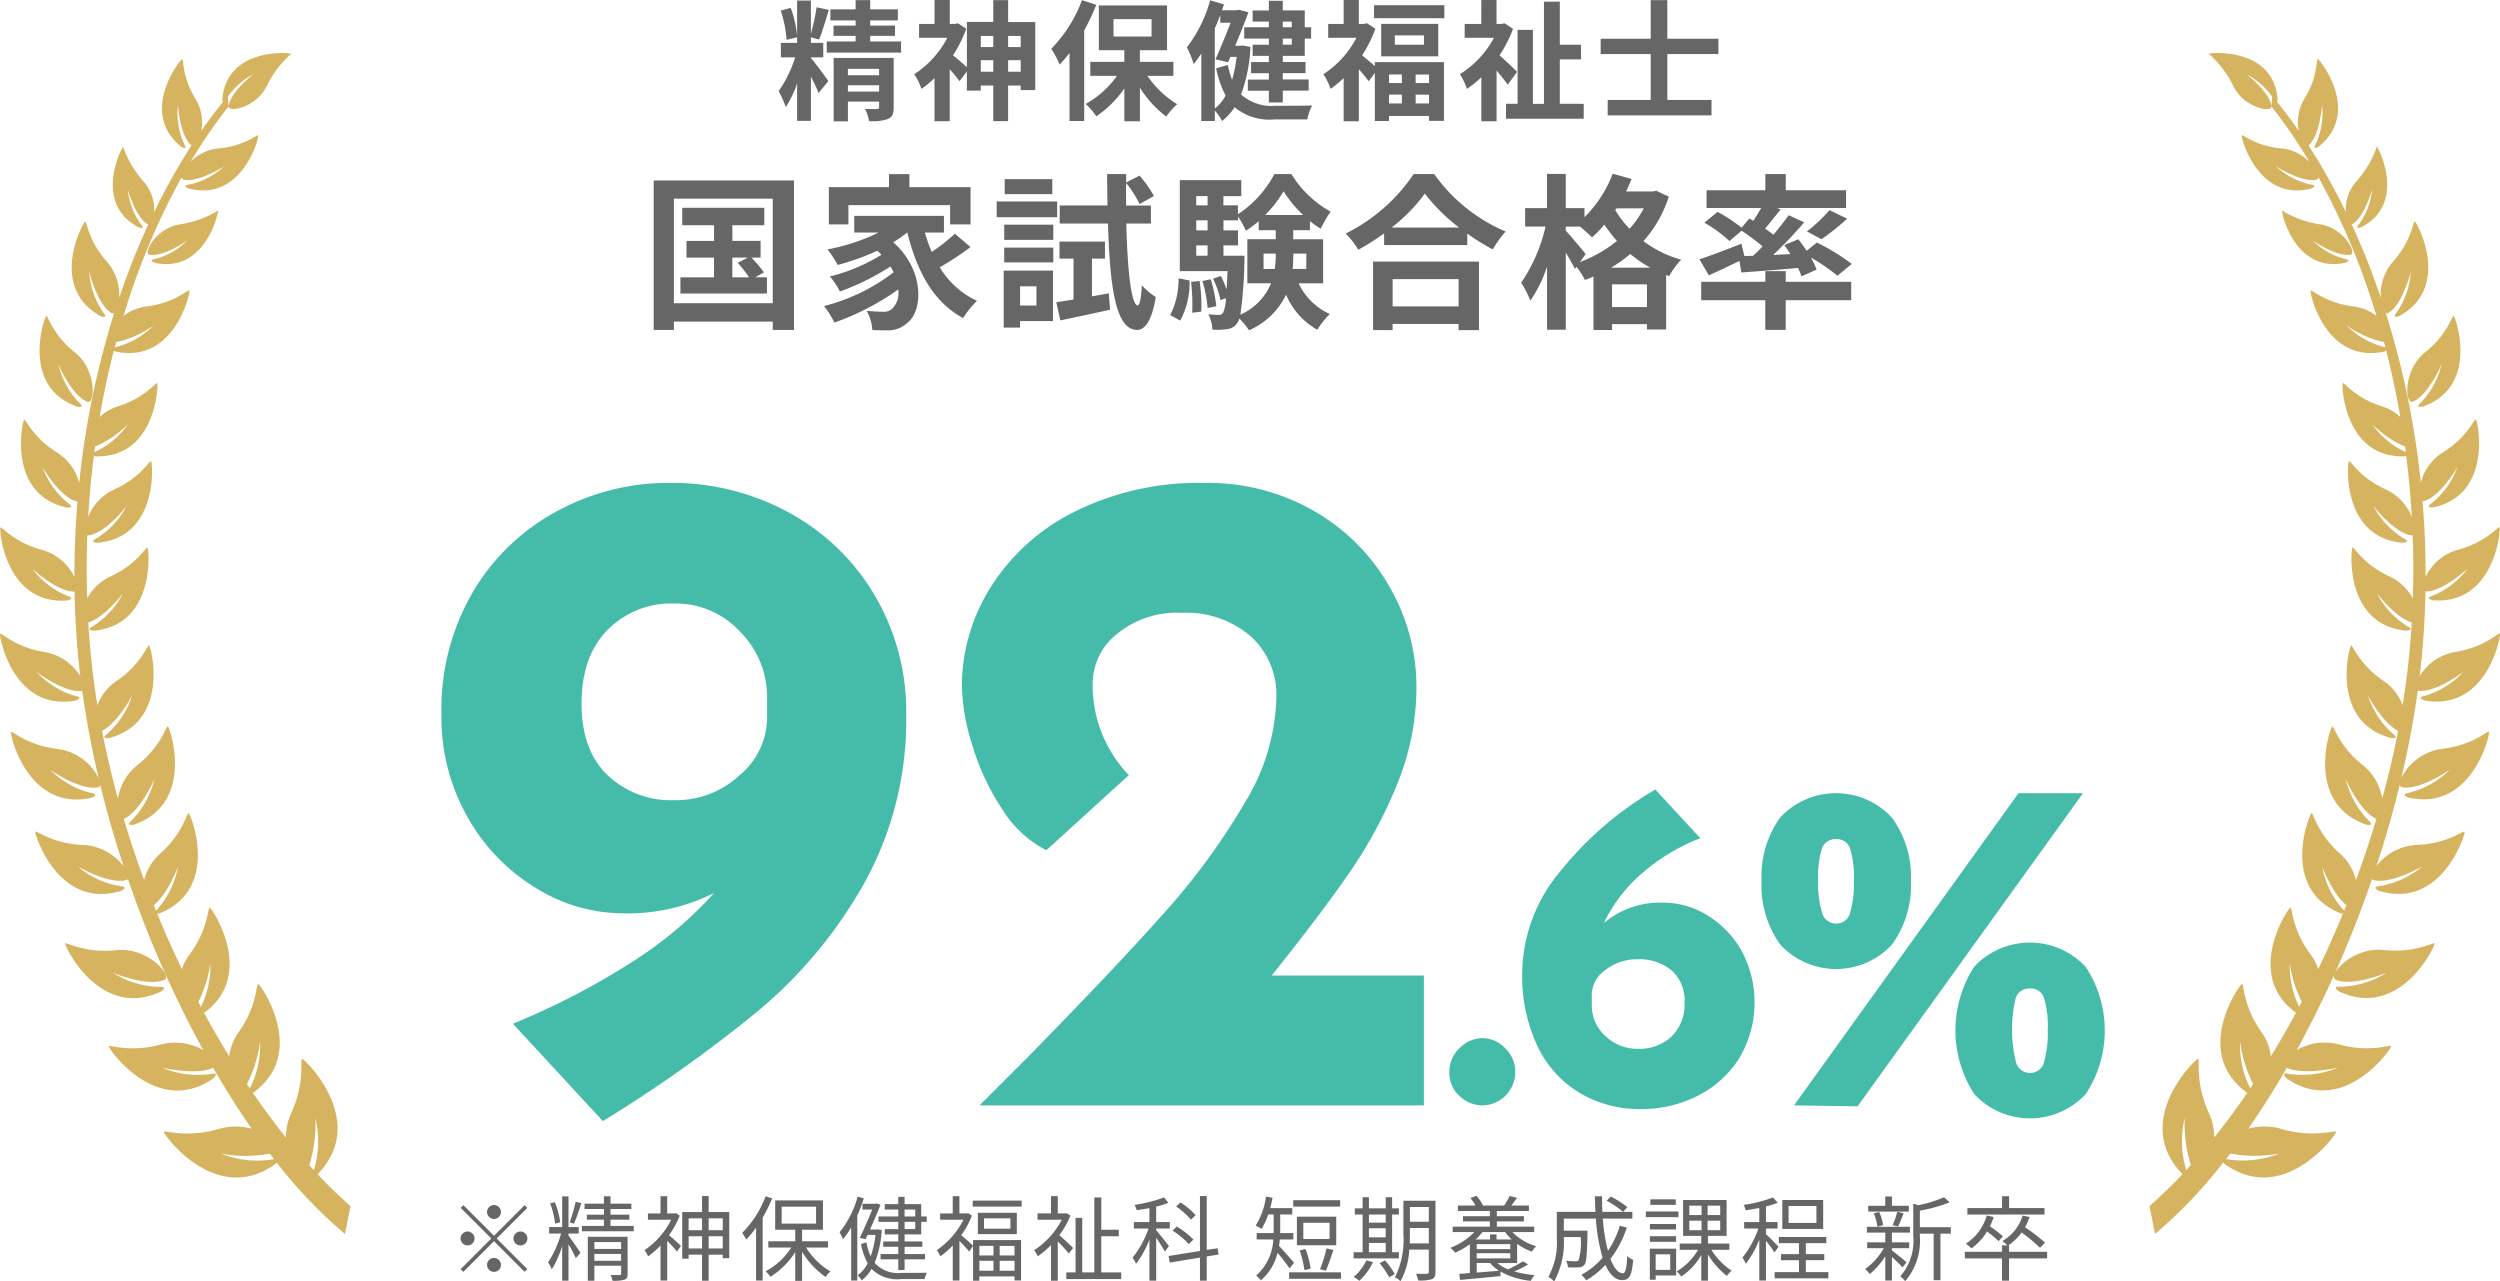
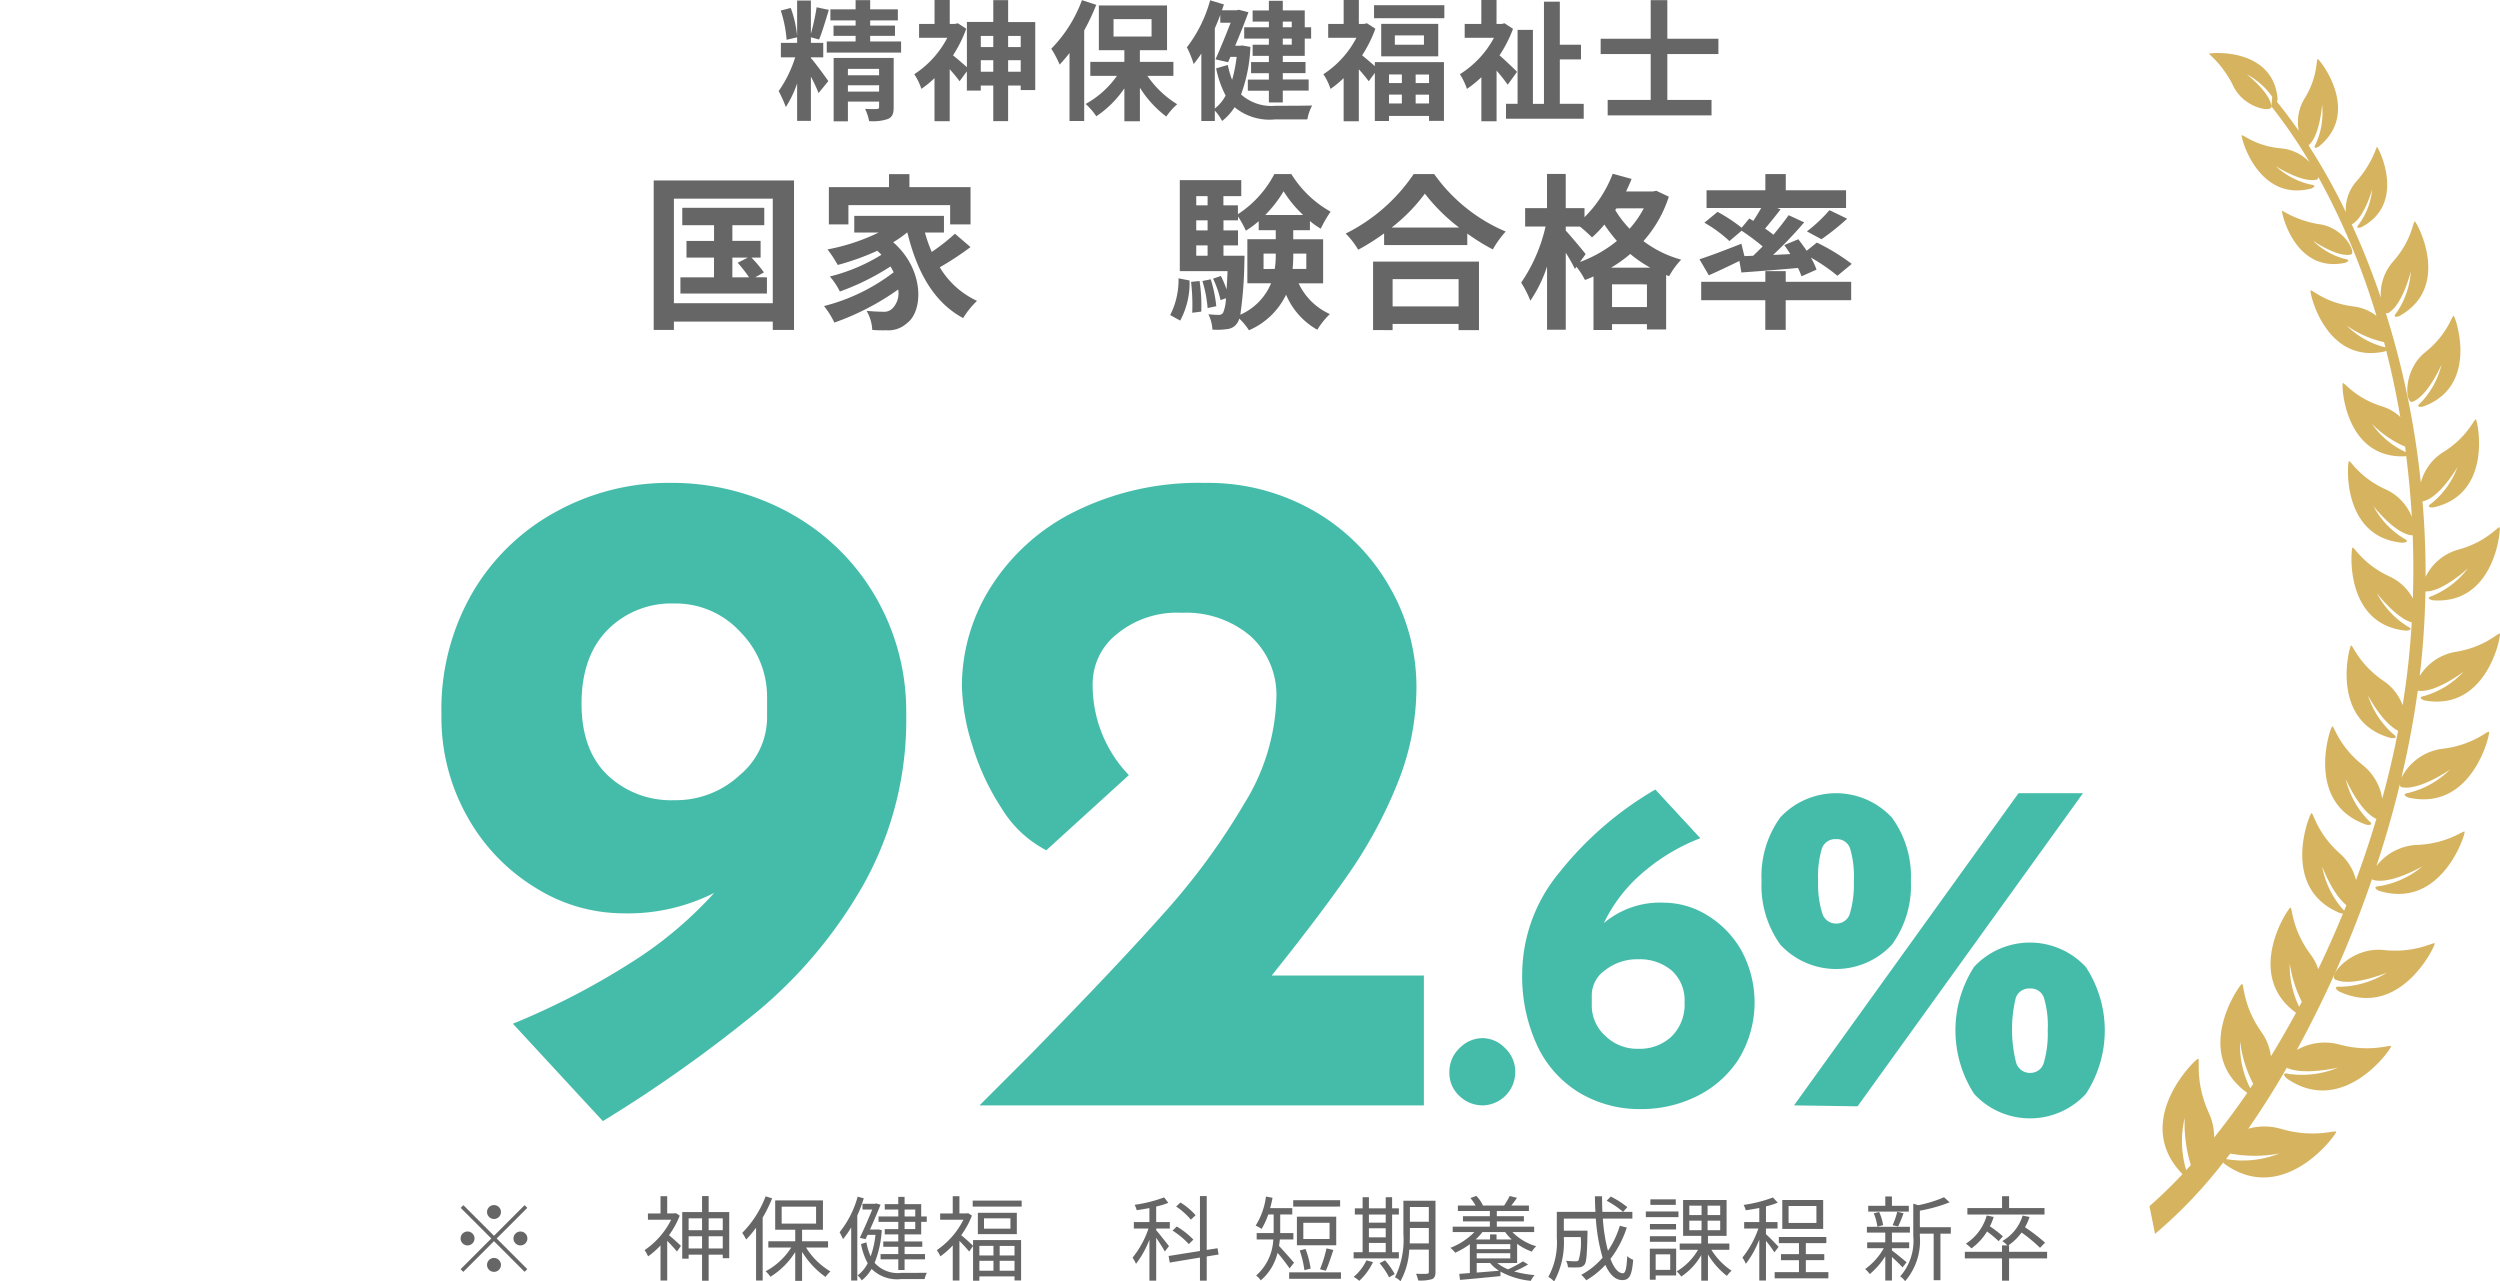
<svg xmlns="http://www.w3.org/2000/svg" id="グループ_46" data-name="グループ 46" width="269.487" height="138.138" viewBox="0 0 269.487 138.138">
  <defs>
    <clipPath id="clip-path">
      <rect id="長方形_259" data-name="長方形 259" width="269.487" height="138.138" fill="none" />
    </clipPath>
  </defs>
  <g id="グループ_45" data-name="グループ 45" clip-path="url(#clip-path)">
-     <path id="パス_305" data-name="パス 305" d="M16.688,27.924c-.748.11-.029.4-.029.4,5.449,1.192,6.922-5.412,6.837-5.621a11.17,11.17,0,0,1-3.982,1.467c-2.665.323-4.112,3.135-3.415,3.279,1.491.3,4.086-1.518,4.086-1.518a7.667,7.667,0,0,1-3.5,2m.673,78.951s.839-.569-.153-.5a9.867,9.867,0,0,1-5.027-1.521s3.75,1.575,5.556.753c.853-.388-1.73-3.554-5.213-3.188s-5.451-.952-5.491-.706c-.048.289,3.747,8.261,10.328,5.16M8.336,43.845s.892.156.218-.416A8.889,8.889,0,0,1,6.3,39.3s1.468,3.4,3.132,4.013c.788.286,1.071-3.4-1.387-5.353s-2.884-4.029-3.061-3.9c-.213.155-2.795,7.629,3.353,9.778m25.9,82.727.038-.031c5.476-5.684-1.392-12.351-1.71-12.4-.265-.045.4,2.43-1.183,5.88a6.291,6.291,0,0,0-.555,2.611q-1.818-2.27-3.568-4.815c6-4.287.858-11.634.576-11.741-.236-.088-.059,2.319-2.134,5.23a5.691,5.691,0,0,0-.991,2.569q-1.4-2.268-2.708-4.69c5.648-4.1.878-11.232.611-11.336-.231-.091-.108,2.268-2.2,5.078a5.2,5.2,0,0,0-.8,1.557q-1.41-2.931-2.67-6a1.406,1.406,0,0,0,.282-.034c6.553-2.656,3.354-10.62,3.115-10.778-.2-.136-.555,2.135-3.112,4.386a5.613,5.613,0,0,0-1.691,2.824q-1.2-3.263-2.2-6.6c1.767-.762,3.308-4.288,3.308-4.288a9.591,9.591,0,0,1-2.47,4.469c-.736.617.232.45.232.45,6.684-2.3,3.925-10.425,3.7-10.6-.195-.141-.671,2.105-3.345,4.209a5.782,5.782,0,0,0-2.05,3.568q-1-3.636-1.711-7.312c1.667-.813,3.249-3.8,3.249-3.8a9.354,9.354,0,0,1-2.7,4.141c-.759.544.186.453.186.453,6.631-1.739,4.552-9.793,4.343-9.972-.18-.155-.8,1.98-3.538,3.827A5.432,5.432,0,0,0,10.5,76.026c-.244-1.484-.448-2.974-.606-4.455S9.6,68.586,9.514,67.1c1.746-.518,3.755-3.152,3.755-3.152a9.171,9.171,0,0,1-3.288,3.571c-.825.406.111.468.111.468,6.7-.609,5.984-8.74,5.811-8.952-.144-.176-1.1,1.79-4.047,3.135A5.38,5.38,0,0,0,9.4,64.511q-.114-3.441.017-6.831a.225.225,0,0,0,.122.023c1.8-.176,4.118-3.155,4.118-3.155a9.073,9.073,0,0,1-3.284,3.5c-.812.394.108.462.108.462,6.621-.55,5.985-8.584,5.815-8.791-.142-.178-1.1,1.756-4.017,3.059A5.464,5.464,0,0,0,9.505,55.72c.13-2.217.335-4.412.606-6.57.08.022.148.037.148.037,6.505.246,6.833-7.655,6.689-7.876-.119-.193-1.269,1.586-4.271,2.506a5.047,5.047,0,0,0-1.931,1.13q.628-3.652,1.521-7.145c.09.048.177.088.177.088,6.362,1.387,8.081-6.327,7.982-6.568-.086-.206-1.536,1.334-4.65,1.714a5.047,5.047,0,0,0-2.458,1.014A76.256,76.256,0,0,1,19.6,19.068c0,.156.048.263.172.294,1.574.383,4.413-1.455,4.413-1.455A8.121,8.121,0,0,1,20.382,19.9c-.806.088-.048.419-.048.419,5.763,1.49,7.6-5.494,7.514-5.721-.07-.192-1.447,1.164-4.3,1.4a4.831,4.831,0,0,0-3.023,1.475,54.755,54.755,0,0,1,4.122-6.012l-.088-1.039a7.845,7.845,0,0,1,2.753-2.422s-2.512,1.94-2.665,3.461c-.071.714,3.05.159,4.154-2.294A11.234,11.234,0,0,1,31.38,5.8c-.173-.141-6.933-.7-7.408,4.871a.93.93,0,0,0,.073.306q-1.212,1.5-2.357,3.144a4.843,4.843,0,0,0-.6-3.444C19.57,8.238,19.831,6.33,19.635,6.381c-.229.073-4.726,5.726-.087,9.447,0,0,.719.411.311-.289a8.127,8.127,0,0,1-.682-4.242s.224,3.342,1.458,4.39a66.286,66.286,0,0,0-4.021,7.187,4.584,4.584,0,0,0-1.2-3.381,11.291,11.291,0,0,1-2.142-3.659c-.2.108-3.254,6.14,1.7,8.683,0,0,.738.238.232-.329a7.606,7.606,0,0,1-1.427-3.761s.842,3.056,2.187,3.764a.04.04,0,0,0,.02,0,81.256,81.256,0,0,0-3.141,7.918,5.368,5.368,0,0,0-1.291-3.868c-2.1-2.334-2.178-4.447-2.379-4.35-.233.119-4.017,7.06,1.694,10.2,0,0,.855.3.28-.374a8.881,8.881,0,0,1-1.538-4.443s.884,3.593,2.424,4.474a.25.25,0,0,0,.286-.034A92.631,92.631,0,0,0,8.537,52.061,5.484,5.484,0,0,0,6.186,48.8C3.455,47.128,2.764,45.08,2.6,45.236,2.4,45.417.721,53.3,7.212,54.718c0,0,.923.051.166-.445a9.042,9.042,0,0,1-2.792-3.9s1.9,3.26,3.667,3.668a.244.244,0,0,0,.1-.006q-.337,4.035-.332,8.168a5.563,5.563,0,0,0-3.472-2.923C1.423,58.453.16,56.672.041,56.87c-.137.238.521,8.372,7.225,7.859,0,0,.908-.218.031-.479a9.2,9.2,0,0,1-3.842-2.973s2.753,2.565,4.583,2.495c.042,2.319.17,4.656.391,7,.068.708.144,1.416.233,2.124a5.671,5.671,0,0,0-3.829-2.606C1.569,69.778.1,68.105.007,68.317c-.119.255,1.4,8.428,8.145,7.2,0,0,.9-.317-.017-.49a9.325,9.325,0,0,1-4.2-2.6s3.093,2.34,4.934,2.042c.43,3.113,1.023,6.262,1.767,9.406a5.774,5.774,0,0,0-4.4-3.138c-3.386-.388-4.97-2.048-5.062-1.824-.1.266,1.812,8.626,8.711,7.077,0,0,.912-.362-.043-.507a9.592,9.592,0,0,1-4.443-2.5s3.3,2.288,5.188,1.891c.135-.028.2-.141.212-.3.717,2.954,1.566,5.9,2.527,8.805A5.848,5.848,0,0,0,9,91.087c-3.4-.119-5.113-1.649-5.187-1.416-.082.277,2.5,8.453,9.25,6.355,0,0,.88-.436-.085-.5A9.649,9.649,0,0,1,8.35,93.386s3.475,2.017,5.324,1.467a.279.279,0,0,0,.125-.082,118.011,118.011,0,0,0,8.1,18.42,6.069,6.069,0,0,0-4.525-.609c-3.447.951-5.645-.04-5.642.218,0,.3,5.17,7.68,11.267,3.446,0,0,.741-.719-.239-.475a10.159,10.159,0,0,1-5.315-.683s3.7.872,5.53.02c1.338,2.311,2.726,4.511,4.159,6.57a6.389,6.389,0,0,0-3.485,0c-3.641,1.082-6,.071-5.992.343.009.317,5.638,8.06,12.037,3.446a1.115,1.115,0,0,0,.129-.153,51.125,51.125,0,0,0,7.359,7.7l.6-3c-1.188-1.043-2.378-2.192-3.55-3.444M12.51,36.887a11.2,11.2,0,0,0,4.049-1.8,8.885,8.885,0,0,1-4.08,2.333c-.052.009-.08.017-.119.026.05-.19.1-.374.15-.564M10.242,48.153a11.45,11.45,0,0,0,3.571-2.45,8.881,8.881,0,0,1-3.6,3.019.149.149,0,0,1-.041.017c.024-.195.048-.39.075-.586m6.329,49.425c1.5-1.184,2.614-4.163,2.614-4.163a9.615,9.615,0,0,1-2.22,4.593,1.726,1.726,0,0,0-.153.164c-.079-.2-.159-.39-.241-.594m5.089,10.965c-.1-.181-.192-.365-.288-.549a13.406,13.406,0,0,0,1.3-4.118,10.179,10.179,0,0,1-1.014,4.667m5.267,8.779c-.1-.158-.208-.317-.313-.475a13.5,13.5,0,0,0,1.419-4.616,10.216,10.216,0,0,1-1.106,5.091m2.51,7.647a10.7,10.7,0,0,1-5.661-.623,14.466,14.466,0,0,0,5.315.011c.148.2.3.4.454.6a.992.992,0,0,0-.108.017m3.9.626A15.117,15.117,0,0,0,34,120.52a10.819,10.819,0,0,1-.163,5.622c-.165-.179-.335-.363-.5-.547" fill="#d6b35e" />
    <path id="パス_306" data-name="パス 306" d="M249.3,25.928s2.6,1.818,4.087,1.517c.7-.144-.751-2.956-3.415-3.279a11.125,11.125,0,0,1-3.982-1.467c-.085.21,1.387,6.814,6.836,5.622,0,0,.719-.286-.028-.4a7.653,7.653,0,0,1-3.5-2m13.152,75.788c-.039-.247-2.005,1.067-5.491.7s-6.066,2.8-5.214,3.189c1.807.821,5.557-.754,5.557-.754a9.867,9.867,0,0,1-5.027,1.521c-.991-.071-.153.5-.153.5,6.581,3.1,10.376-4.872,10.328-5.16m2.051-67.649c-.179-.133-.609,1.943-3.062,3.9s-2.175,5.638-1.387,5.352c1.665-.611,3.132-4.013,3.132-4.013a8.876,8.876,0,0,1-2.254,4.127c-.674.572.218.416.218.416,6.148-2.15,3.565-9.623,3.353-9.779m-32.8,95.949.6,3a51.106,51.106,0,0,0,7.357-7.7,1.2,1.2,0,0,0,.131.153c6.4,4.613,12.027-3.13,12.036-3.447,0-.272-2.351.739-5.993-.342a6.363,6.363,0,0,0-3.483,0c1.433-2.059,2.821-4.26,4.157-6.571,1.827.853,5.531-.02,5.531-.02a10.159,10.159,0,0,1-5.316.683c-.98-.244-.237.476-.237.476,6.1,4.234,11.265-3.147,11.265-3.447,0-.258-2.2.734-5.641-.218a6.078,6.078,0,0,0-4.526.609,117.952,117.952,0,0,0,8.106-18.419.279.279,0,0,0,.124.082c1.85.549,5.324-1.467,5.324-1.467a9.654,9.654,0,0,1-4.627,2.138c-.966.065-.085.5-.085.5,6.749,2.1,9.332-6.077,9.249-6.355-.073-.232-1.787,1.3-5.188,1.416a5.844,5.844,0,0,0-4.324,2.283c.959-2.9,1.809-5.851,2.526-8.805.014.161.076.275.212.3,1.886.4,5.188-1.892,5.188-1.892a9.584,9.584,0,0,1-4.443,2.5c-.954.144-.043.507-.043.507,6.9,1.549,8.814-6.812,8.712-7.078-.094-.223-1.677,1.436-5.064,1.824a5.777,5.777,0,0,0-4.395,3.138c.745-3.144,1.336-6.293,1.767-9.4,1.841.3,4.933-2.042,4.933-2.042a9.33,9.33,0,0,1-4.2,2.6c-.918.172-.017.489-.017.489,6.74,1.229,8.264-6.944,8.145-7.2-.094-.212-1.564,1.462-4.826,1.972a5.662,5.662,0,0,0-3.829,2.6c.088-.708.164-1.416.232-2.124.221-2.342.349-4.679.391-7,1.829.071,4.582-2.495,4.582-2.495a9.2,9.2,0,0,1-3.84,2.974c-.878.26.031.478.031.478,6.7.513,7.36-7.621,7.224-7.859-.118-.2-1.381,1.583-4.508,2.413a5.563,5.563,0,0,0-3.472,2.923c.008-2.753-.108-5.477-.332-8.168a.229.229,0,0,0,.1.006c1.767-.408,3.667-3.667,3.667-3.667a9.053,9.053,0,0,1-2.792,3.9c-.756.5.167.445.167.445,6.491-1.413,4.809-9.3,4.613-9.482-.167-.155-.858,1.892-3.588,3.563a5.478,5.478,0,0,0-2.35,3.262,92.73,92.73,0,0,0-3.787-18.343.25.25,0,0,0,.286.035c1.541-.881,2.424-4.475,2.424-4.475a8.88,8.88,0,0,1-1.537,4.443c-.576.674.28.374.28.374,5.709-3.141,1.926-10.082,1.694-10.2-.2-.1-.284,2.017-2.38,4.35a5.365,5.365,0,0,0-1.291,3.869,80.807,80.807,0,0,0-3.141-7.918.038.038,0,0,0,.02,0c1.345-.709,2.187-3.764,2.187-3.764a7.583,7.583,0,0,1-1.428,3.761c-.5.566.233.328.233.328,4.958-2.543,1.9-8.575,1.7-8.683a11.216,11.216,0,0,1-2.141,3.659,4.587,4.587,0,0,0-1.2,3.382,66.3,66.3,0,0,0-4.022-7.188c1.235-1.048,1.459-4.39,1.459-4.39a8.122,8.122,0,0,1-.683,4.243c-.408.7.312.289.312.289,4.638-3.722.141-9.374-.088-9.448-.2-.051.065,1.858-1.453,4.293a4.838,4.838,0,0,0-.6,3.444q-1.147-1.648-2.357-3.143a.914.914,0,0,0,.074-.306C245.04,5.1,238.28,5.656,238.107,5.8a11.182,11.182,0,0,1,2.583,3.375c1.1,2.453,4.226,3.008,4.155,2.294-.153-1.52-2.665-3.461-2.665-3.461a7.844,7.844,0,0,1,2.752,2.422l-.087,1.039a54.62,54.62,0,0,1,4.12,6.013A4.837,4.837,0,0,0,245.944,16c-2.858-.241-4.234-1.6-4.3-1.4-.082.226,1.75,7.21,7.513,5.72,0,0,.759-.331-.048-.419a8.119,8.119,0,0,1-3.8-1.994s2.837,1.838,4.412,1.456c.125-.031.176-.139.173-.294A76.308,76.308,0,0,1,256.17,34.05a5.059,5.059,0,0,0-2.458-1.014c-3.116-.38-4.566-1.92-4.651-1.713-.1.24,1.62,7.955,7.981,6.567,0,0,.088-.04.179-.088q.888,3.488,1.52,7.146a5.037,5.037,0,0,0-1.931-1.13c-3-.921-4.152-2.7-4.271-2.507-.144.221.184,8.123,6.69,7.876,0,0,.067-.014.147-.037.272,2.158.476,4.353.606,6.57a5.466,5.466,0,0,0-2.77-2.945c-2.919-1.3-3.874-3.237-4.016-3.058-.17.206-.807,8.241,5.815,8.79,0,0,.92-.068.107-.461a9.077,9.077,0,0,1-3.282-3.5s2.316,2.979,4.118,3.155a.213.213,0,0,0,.121-.023q.127,3.39.018,6.831a5.392,5.392,0,0,0-2.462-2.342c-2.951-1.345-3.9-3.31-4.047-3.135-.173.213-.886,8.343,5.812,8.952,0,0,.934-.062.11-.467a9.185,9.185,0,0,1-3.288-3.571s2.008,2.634,3.755,3.152c-.09,1.487-.212,2.979-.376,4.472s-.363,2.97-.606,4.454a5.439,5.439,0,0,0-2.028-2.605c-2.736-1.847-3.359-3.982-3.537-3.826-.21.178-2.288,8.232,4.341,9.971,0,0,.946.091.187-.453a9.354,9.354,0,0,1-2.7-4.14s1.58,2.988,3.248,3.8q-.7,3.67-1.711,7.313a5.782,5.782,0,0,0-2.05-3.569c-2.673-2.1-3.149-4.35-3.344-4.208-.23.17-2.988,8.292,3.695,10.594,0,0,.969.167.233-.45a9.582,9.582,0,0,1-2.47-4.469s1.54,3.526,3.308,4.288q-.994,3.339-2.2,6.6a5.6,5.6,0,0,0-1.69-2.823c-2.558-2.252-2.909-4.523-3.113-4.387-.238.159-3.438,8.122,3.115,10.779a1.439,1.439,0,0,0,.284.034q-1.258,3.066-2.671,6a5.249,5.249,0,0,0-.8-1.558c-2.1-2.81-1.972-5.168-2.2-5.078-.266.105-5.035,7.239.612,11.337q-1.317,2.417-2.707,4.69a5.7,5.7,0,0,0-.992-2.569c-2.075-2.912-1.9-5.319-2.135-5.231-.28.108-5.426,7.454.578,11.742q-1.751,2.54-3.569,4.814a6.275,6.275,0,0,0-.555-2.611c-1.586-3.449-.917-5.924-1.183-5.879-.318.051-7.185,6.717-1.711,12.4l.04.031c-1.173,1.252-2.362,2.4-3.552,3.444m25.426-92.565c-.039-.008-.068-.017-.119-.025a8.909,8.909,0,0,1-4.081-2.334,11.229,11.229,0,0,0,4.05,1.8c.051.189.1.373.15.563m2.192,11.289a.159.159,0,0,1-.039-.017,8.891,8.891,0,0,1-3.606-3.019,11.436,11.436,0,0,0,3.572,2.449c.025.2.05.391.073.587m-6.644,49.433a1.614,1.614,0,0,0-.153-.164,9.6,9.6,0,0,1-2.22-4.594s1.116,2.979,2.614,4.163c-.082.2-.161.4-.241.595m-5.862,5.7a13.391,13.391,0,0,0,1.3,4.118c-.1.184-.193.368-.289.55a10.185,10.185,0,0,1-1.014-4.668m-5.358,8.355a13.479,13.479,0,0,0,1.419,4.616l-.315.476a10.208,10.208,0,0,1-1.1-5.092m-1.513,12.721c.154-.2.306-.4.454-.594a14.481,14.481,0,0,0,5.315-.012,10.71,10.71,0,0,1-5.661.624.783.783,0,0,0-.108-.018m-4.293,1.19a10.819,10.819,0,0,1-.164-5.622,15.127,15.127,0,0,0,.663,5.075c-.165.184-.335.368-.5.547" fill="#d6b35e" />
    <path id="パス_307" data-name="パス 307" d="M85.136,55.305a23.983,23.983,0,0,1,9.2,8.949,24.616,24.616,0,0,1,3.349,12.7,36.346,36.346,0,0,1-4.55,18.3A49.677,49.677,0,0,1,81.686,109a149.819,149.819,0,0,1-16.7,11.851l-9.7-10.5a79.737,79.737,0,0,0,12.6-6.5,42.61,42.61,0,0,0,9.1-7.6,20.674,20.674,0,0,1-9.9,2.2,17.837,17.837,0,0,1-9.35-2.75,20.782,20.782,0,0,1-7.351-7.649,21.769,21.769,0,0,1-2.8-11A25.121,25.121,0,0,1,51.037,63.7a23.374,23.374,0,0,1,9.1-8.649,25.122,25.122,0,0,1,11.951-3,26.418,26.418,0,0,1,13.049,3.25M65.487,83.555a9.938,9.938,0,0,0,7.2,2.7,10.081,10.081,0,0,0,7.05-2.7,8.112,8.112,0,0,0,2.95-6.1v-2.3a9.933,9.933,0,0,0-2.9-7.05,9.424,9.424,0,0,0-7.1-3.05,9.647,9.647,0,0,0-7.2,2.85q-2.8,2.85-2.8,7.95,0,5,2.8,7.7" fill="#45bcaa" />
    <path id="パス_308" data-name="パス 308" d="M153.486,105.155v14h-47.9l5.4-5.4q9.4-9.6,14.55-15.4a72.623,72.623,0,0,0,8.6-11.75,22.7,22.7,0,0,0,3.45-11.35,8.539,8.539,0,0,0-2.8-6.7,10.7,10.7,0,0,0-7.4-2.5,10.183,10.183,0,0,0-7,2.3,6.822,6.822,0,0,0-2.6,5.2,13.972,13.972,0,0,0,3.9,10l-8.9,8.1a12.2,12.2,0,0,1-4.8-4.5,26,26,0,0,1-3.2-6.9,22.682,22.682,0,0,1-1.1-6.3,20.033,20.033,0,0,1,3.1-10.65,22.48,22.48,0,0,1,9.05-8.15,30.028,30.028,0,0,1,14.049-3.1,22.891,22.891,0,0,1,11.8,3.05,21.864,21.864,0,0,1,8.1,8.15,21.531,21.531,0,0,1,2.9,10.8,27.666,27.666,0,0,1-2.05,10.4,49.038,49.038,0,0,1-5.2,9.65q-3.15,4.551-8.35,11.05Z" fill="#45bcaa" />
    <path id="パス_309" data-name="パス 309" d="M157.336,112.98a3.481,3.481,0,0,1,2.5-1.075,3.38,3.38,0,0,1,2.4,1.075,3.475,3.475,0,0,1,1.1,2.575,3.588,3.588,0,0,1-3.5,3.6,3.612,3.612,0,0,1-2.5-1,3.35,3.35,0,0,1-1.1-2.6,3.475,3.475,0,0,1,1.1-2.575" fill="#45bcaa" />
    <path id="パス_310" data-name="パス 310" d="M184.06,98.68a10.41,10.41,0,0,1,3.676,3.824,11.727,11.727,0,0,1-.325,11.676,11.285,11.285,0,0,1-4.526,4,13.428,13.428,0,0,1-6,1.375,12.693,12.693,0,0,1-6.574-1.725,11.736,11.736,0,0,1-4.575-5.05,17.763,17.763,0,0,1-1.651-7.975,17.3,17.3,0,0,1,4-10.75,36.882,36.882,0,0,1,10.35-8.95l4.851,5.25a21.2,21.2,0,0,0-6.475,3.95,16.5,16.5,0,0,0-3.926,5.2,9.371,9.371,0,0,1,6.5-2.2,8.924,8.924,0,0,1,4.675,1.375m-3.875,13.05a4.813,4.813,0,0,0,1.4-3.675,4.292,4.292,0,0,0-1.4-3.45,5.337,5.337,0,0,0-3.6-1.2,5.559,5.559,0,0,0-3.524,1.15,3.321,3.321,0,0,0-1.476,2.65v1.2a4.386,4.386,0,0,0,1.451,3.25,4.917,4.917,0,0,0,3.549,1.4,5.023,5.023,0,0,0,3.6-1.325" fill="#45bcaa" />
    <path id="パス_311" data-name="パス 311" d="M191.911,101.83a10.939,10.939,0,0,1-2.026-6.875,10.833,10.833,0,0,1,2.026-6.85,8.223,8.223,0,0,1,12.024.024,10.776,10.776,0,0,1,2.05,6.826,10.856,10.856,0,0,1-2.05,6.875,8.2,8.2,0,0,1-12.024,0m8.325,17.424-6.851-.1,24.2-33.651h6.95Zm-3.825-20.875a1.543,1.543,0,0,0,1.524,1.176,1.505,1.505,0,0,0,1.5-1.176,11.184,11.184,0,0,0,.4-3.424,10.57,10.57,0,0,0-.4-3.475,1.486,1.486,0,0,0-1.5-1.025,1.52,1.52,0,0,0-1.55,1.025,10.6,10.6,0,0,0-.4,3.475,10.529,10.529,0,0,0,.425,3.424m16.4,19.551a12.646,12.646,0,0,1,0-13.725,8.225,8.225,0,0,1,12.025.025,12.469,12.469,0,0,1,0,13.7,8.2,8.2,0,0,1-12.025,0m4.5-3.45a1.546,1.546,0,0,0,1.525,1.175,1.506,1.506,0,0,0,1.5-1.175,11.2,11.2,0,0,0,.4-3.425,10.566,10.566,0,0,0-.4-3.475,1.486,1.486,0,0,0-1.5-1.025,1.517,1.517,0,0,0-1.549,1.025,14.613,14.613,0,0,0,.024,6.9" fill="#45bcaa" />
    <path id="パス_312" data-name="パス 312" d="M85.591,19.451V35.565H83.3v-.9H72.644v.9H70.466V19.451ZM83.3,21.413H72.644V32.684H83.3Zm-.629,8.48V31.64H73.346V29.893h3.62V27.769H74v-1.8h2.971V24.276H73.545V22.4h8.84v1.873H78.946v1.692h3.043v1.8H81a13.811,13.811,0,0,1,1.35,1.6l-.936.521Zm-3.728,0h1.8a13.717,13.717,0,0,0-1.225-1.566l1.1-.558H78.946Z" fill="#666" />
    <path id="パス_313" data-name="パス 313" d="M104.616,26.634a32.543,32.543,0,0,1-3.312,2.179,9.171,9.171,0,0,0,4.014,3.619,9.03,9.03,0,0,0-1.494,1.855c-3.2-1.711-4.987-5.024-6.014-9.219h-.036a11.474,11.474,0,0,1-1.494,1.044c3.385,2.953,3.259,7.436,1.477,8.733a2.965,2.965,0,0,1-2.2.756,14.927,14.927,0,0,1-1.53-.036,4.5,4.5,0,0,0-.612-2.053c.684.054,1.261.09,1.728.09a1.283,1.283,0,0,0,1.081-.378,2.347,2.347,0,0,0,.594-2.017,27.761,27.761,0,0,1-6.878,3.566,9.232,9.232,0,0,0-1.116-1.783,20.686,20.686,0,0,0,7.508-3.637,7.023,7.023,0,0,0-.342-.63,26.462,26.462,0,0,1-5.456,2.7,7.686,7.686,0,0,0-1.08-1.62,19.362,19.362,0,0,0,5.563-2.341c-.143-.143-.288-.288-.45-.431a26.851,26.851,0,0,1-4.266,1.53,12.812,12.812,0,0,0-1.1-1.675,21.773,21.773,0,0,0,5.51-1.818H92.085v-1.8h9.669v1.8H99.7a15.877,15.877,0,0,0,.738,2.089,21.694,21.694,0,0,0,2.5-1.963ZM91.455,24.186H89.348V20.17H95.83v-1.4h2.2v1.4h6.59v4.016h-2.2V22.115H91.455Z" fill="#666" />
-     <path id="パス_314" data-name="パス 314" d="M113.956,23.411h-6.519V21.719h6.519Zm-.45,11.2h-3.548v.7h-1.764v-6.14h5.312Zm-5.258-10.39h5.293V25.86h-5.293Zm0,2.467h5.293v1.6h-5.293Zm5.185-5.762H108.3v-1.62h5.132Zm-3.475,12.01h1.765v-2.07h-1.765Zm9.561-1.315.144,1.765c-1.855.414-3.817.828-5.365,1.152l-.433-1.963c.54-.071,1.171-.179,1.855-.288V27.876h-1.512V26.04h4.9v1.836h-1.4v4.07Zm1.891-7.526c.126,5.15.54,8.769,1.224,8.823.234,0,.379-.828.45-2.178a6.768,6.768,0,0,0,1.5,1.278c-.469,2.934-1.369,3.565-2.035,3.547-2.233-.054-2.9-4.3-3.114-11.47h-5.205V22.151h5.15c-.018-1.08-.036-2.2-.036-3.385h2.052v.9l1.441-.738a12.754,12.754,0,0,1,1.549,2.2l-1.549.865a12.259,12.259,0,0,0-1.441-2.269q-.025,1.242,0,2.431h2.665v1.944Z" fill="#666" />
    <path id="パス_315" data-name="パス 315" d="M126.139,33.962a8.355,8.355,0,0,0,.9-3.961l1.188.234a8.567,8.567,0,0,1-1.007,4.322Zm13.847-3.421a6.784,6.784,0,0,0,3.367,3.314A8.267,8.267,0,0,0,142,35.547a7.8,7.8,0,0,1-3.367-3.781,7.913,7.913,0,0,1-4,3.835,7.1,7.1,0,0,0-1.045-1.261,1.482,1.482,0,0,1-.234.505,1.431,1.431,0,0,1-1.08.63,6.963,6.963,0,0,1-1.585.053,4.111,4.111,0,0,0-.431-1.656,10.183,10.183,0,0,0,1.1.072.539.539,0,0,0,.487-.234,4.219,4.219,0,0,0,.3-1.566l-.576.215a10.514,10.514,0,0,0-.81-2.322l.846-.288a10.274,10.274,0,0,1,.612,1.458c.037-.54.073-1.206.109-1.98h-5.15V19.414h6.626v1.729h-1.926v.99h1.566v.954a11.5,11.5,0,0,0,3.925-4.321h1.837a11.609,11.609,0,0,0,4.231,4.05,12.528,12.528,0,0,0-1.062,1.837,8.123,8.123,0,0,1-1.17-.828v.99h-1.8v.973h3.223v4.753Zm-10.678-.252a17.559,17.559,0,0,1,.181,3.3l-.973.126a21.318,21.318,0,0,0-.126-3.331Zm-.359-8.156h1.224v-.99h-1.224Zm0,2.7h1.224v-1.08h-1.224Zm0,2.737h1.224V26.454h-1.224Zm1.566,2.538a14.7,14.7,0,0,1,.594,2.9l-.936.2a13.561,13.561,0,0,0-.558-2.917Zm3.637-2.538s0,.468-.017.7a44.171,44.171,0,0,1-.433,5.653,6.359,6.359,0,0,0,3.313-3.385h-2.557V25.788h3.061v-.973h-1.837v-.972a10.648,10.648,0,0,1-1.385,1.026,9.978,9.978,0,0,0-.847-1.53v.414h-1.566v1.08h1.566v1.621h-1.566V27.57Zm3.259,1.422a9.715,9.715,0,0,0,.108-1.6v-.054h-1.314v1.656Zm3.061-5.815a12.822,12.822,0,0,1-2.107-2.557,13.421,13.421,0,0,1-1.98,2.557Zm-1.062,4.159v.072c0,.523-.019,1.044-.072,1.584h1.476V27.336Z" fill="#666" />
    <path id="パス_316" data-name="パス 316" d="M154.6,18.766a18.088,18.088,0,0,0,7.706,6.193,10.546,10.546,0,0,0-1.385,1.927,21.53,21.53,0,0,1-2.755-1.71v1.242H149.2v-1.26a25.186,25.186,0,0,1-2.791,1.764,8.71,8.71,0,0,0-1.351-1.746,19.053,19.053,0,0,0,7.328-6.41ZM148.01,28.2h11.416v7.383h-2.2v-.667h-7.112v.667H148.01Zm9.273-3.672a19.724,19.724,0,0,1-3.69-3.656,18.487,18.487,0,0,1-3.583,3.656Zm-7.166,8.5h7.112V30.091h-7.112Z" fill="#666" />
    <path id="パス_317" data-name="パス 317" d="M179.892,21.2a13.341,13.341,0,0,1-2.737,4.789,11.935,11.935,0,0,0,4.069,2,8.4,8.4,0,0,0-1.3,1.783l-.324-.126v5.87h-2.07v-.576H173.77v.629h-2V29.8a9.779,9.779,0,0,1-.919.378,8.487,8.487,0,0,0-.918-1.422l-.162.233a19.651,19.651,0,0,0-.99-1.746v8.3h-2.017V28.723a14.385,14.385,0,0,1-1.8,3.69,10.976,10.976,0,0,0-.991-1.944,17.536,17.536,0,0,0,2.629-6.05h-2.2V22.438h2.358V18.747h2.017v3.691H170.8v.973a13.258,13.258,0,0,0,3.043-4.682l2.034.559q-.27.673-.594,1.35h2.9l.361-.072Zm-9.579,7.04a13.837,13.837,0,0,0,3.98-2.268,17.184,17.184,0,0,1-1.351-1.765,12.3,12.3,0,0,1-1.332,1.387,15.185,15.185,0,0,0-1.3-1.171h-1.53v.433c.486.521,1.837,2.124,2.143,2.538Zm7.58.613a13.53,13.53,0,0,1-2.16-1.477,13.949,13.949,0,0,1-2.07,1.477Zm-.359,1.8H173.77V33.1h3.764Zm-3.295-8.192-.126.18a11.17,11.17,0,0,0,1.548,2.016,10.868,10.868,0,0,0,1.53-2.2Z" fill="#666" />
    <path id="パス_318" data-name="パス 318" d="M188.979,27.571c.342-.324.685-.666,1.027-1.009a24.914,24.914,0,0,0-2.269-1.692l-1.314,1.116a14.279,14.279,0,0,0-2.7-1.981l1.423-1.169a17.959,17.959,0,0,1,2.593,1.71l.828-.991.432.252c.288-.431.594-.935.846-1.386h-5.887V20.512h6.338V18.766h2.2v1.746h6.5v1.909h-7.454l.4.144c-.558.721-1.152,1.459-1.675,2.071.325.234.63.45.9.666.612-.738,1.188-1.459,1.639-2.107l1.673.774a43.786,43.786,0,0,1-3.348,3.512l1.854-.091c-.2-.342-.431-.666-.648-.971l1.512-.63c.289.378.613.809.9,1.242l1.1-.883a22.845,22.845,0,0,1,3.763,2.3l-1.548,1.278a19.819,19.819,0,0,0-2.863-1.962,7.362,7.362,0,0,1,.612,1.3l-1.621.721a6.979,6.979,0,0,0-.378-.9c-2.178.2-4.375.361-6.1.487l-.216-1.243c-1.135.558-2.323,1.117-3.295,1.548l-1.009-1.728c1.135-.361,2.864-1.027,4.52-1.675l.324,1.333Zm3.511,2.808h7.058V32.36H192.49v3.2h-2.2v-3.2H183.38V30.379h6.914V29.227h2.2Zm2.287-5.437a16.366,16.366,0,0,0,2.431-2.287l1.908.919a26.611,26.611,0,0,1-2.773,2.215Z" fill="#666" />
    <path id="パス_319" data-name="パス 319" d="M87.439,6.29c.364.392,1.583,2.045,1.85,2.452L88.238,10.03a16.656,16.656,0,0,0-.826-1.765v4.763H85.926V8.993a11.669,11.669,0,0,1-1.218,2.549,13.345,13.345,0,0,0-.771-1.722,13.164,13.164,0,0,0,1.78-3.642H84.176V4.623h1.75v-.6l-1.134.265a13.236,13.236,0,0,0-.63-3.151L85.24.855a12.433,12.433,0,0,1,.686,3.012V.057h1.486V3.628A23.465,23.465,0,0,0,88.028.784l1.316.281c-.335,1.093-.713,2.395-1.05,3.194l-.882-.238v.6h1.33V6.178h-1.33v.14Zm9.694-1.821v1.2H89.121v-1.2H92.23v-.6H89.849V2.76H92.23V2.2H89.512V1.009H92.23V.015H93.8v.994h2.984V2.2H93.8v.56h2.675V3.867H93.8v.6Zm-.8,7.1c0,.686-.141,1.05-.631,1.26a5.007,5.007,0,0,1-2.017.225,5.176,5.176,0,0,0-.434-1.317c.518.028,1.106.028,1.274.014s.238-.056.238-.211v-.588H91.4v2.129H89.863V6.248h6.472ZM91.4,8.111h3.361V7.424H91.4ZM94.765,9.19H91.4v.687h3.361Z" fill="#666" />
    <path id="パス_320" data-name="パス 320" d="M111.594,2.382V9.707h-1.568v-.49h-1.358v3.839h-1.6V9.217h-1.345v.547h-1.5V7.691l-.785,1.064a15.666,15.666,0,0,0-1.064-1.289v5.6h-1.639V8.419a10.466,10.466,0,0,1-1.415,1.162A6.385,6.385,0,0,0,98.553,8a10.387,10.387,0,0,0,3.559-3.922h-3.04v-1.5h1.667V0h1.639V2.577h.574l.295-.069.91.588a13.768,13.768,0,0,1-1.429,2.872c.42.322,1.12.939,1.5,1.274V2.367h2.843V.015h1.6V2.382Zm-5.869,2.69h1.345v-1.2h-1.345Zm1.345,1.414h-1.345V7.733h1.345Zm1.6-1.414h1.358v-1.2h-1.358Zm1.358,1.414h-1.358V7.733h1.358Z" fill="#666" />
    <path id="パス_321" data-name="パス 321" d="M118.171.519a23.679,23.679,0,0,1-1.3,2.76v9.762h-1.583V5.715a15.983,15.983,0,0,1-1.065,1.247,11.226,11.226,0,0,0-.9-1.709A14.786,14.786,0,0,0,116.63.015Zm5.518,7.662a10.538,10.538,0,0,0,3.208,3.054,7.032,7.032,0,0,0-1.177,1.331,11.594,11.594,0,0,1-2.843-3.111V13.07H121.2V9.526a11.234,11.234,0,0,1-3.025,3.011,6.921,6.921,0,0,0-1.15-1.331A10.057,10.057,0,0,0,120.4,8.181h-2.871V6.668h3.67V5.408H118.45V.589H125.8V5.408h-2.927v1.26h3.614V8.181Zm-3.656-4.244h4.1V2.06h-4.1Z" fill="#666" />
    <path id="パス_322" data-name="パス 322" d="M134.79,5.057a16.964,16.964,0,0,1-1.009,5.127,4.921,4.921,0,0,0,3.726,1.219c.644,0,3.152,0,3.936-.029a4.992,4.992,0,0,0-.518,1.5h-3.5a5.927,5.927,0,0,1-4.342-1.316,5.978,5.978,0,0,1-1.345,1.484,5.411,5.411,0,0,0-.785-1.12v1.12h-1.456V5.772a12.856,12.856,0,0,1-.827,1.135A10.617,10.617,0,0,0,127.94,5.1a14.559,14.559,0,0,0,2.507-5.07l1.485.448-.211.63H133.3l.239-.056,1.036.266c-.378,1.05-.9,2.353-1.429,3.614h.519l.252-.028Zm-3.839,6.64a4.324,4.324,0,0,0,1.163-1.4,11.188,11.188,0,0,1-1.022-2.928L132.352,7a9.847,9.847,0,0,0,.462,1.612,15.444,15.444,0,0,0,.49-2.48h-.671l-.252.574-1.36-.308c.547-1.219,1.177-2.759,1.639-3.951h-1.12V1.612c-.183.49-.378.965-.589,1.442Zm5.827-9.371h-1.751v-1.2h1.751V.084h1.5V1.121h2.367V2.942h.687V4.16h-.687V6.024h-2.367v.658h2.451v1.2h-2.451v.687h2.788v1.2h-2.788v1.274h-1.5V9.778H134.51v-1.2h2.268V7.887h-1.919v-1.2h1.919V6.024h-1.751V4.819h1.751V4.16h-2.661V2.942h2.661Zm1.5.616h.967V2.326h-.967Zm.967,1.218h-.967v.658h.967Z" fill="#666" />
    <path id="パス_323" data-name="パス 323" d="M148.2,6.7h7.451v6.332h-1.61v-.533h-4.315v.546H148.2V7.859l-.659.9a15.7,15.7,0,0,0-1.065-1.289v5.6h-1.638V8.419a10.529,10.529,0,0,1-1.415,1.162A6.385,6.385,0,0,0,142.653,8a10.387,10.387,0,0,0,3.559-3.922h-3.04v-1.5h1.667V0h1.638V2.577h.574l.295-.069.911.588a13.768,13.768,0,0,1-1.429,2.872c.378.294.98.813,1.373,1.162Zm7.493-4.735h-7.578V.561h7.578Zm-.658,4.105h-6.149v-3.5h6.149Zm-5.309,2.885h1.387V8.026h-1.387Zm0,2.2h1.387V10.2h-1.387Zm3.768-7.34h-3.138V4.819h3.138Zm.547,4.216H152.6v.925h1.443Zm0,2.171H152.6v.953h1.443Z" fill="#666" />
    <path id="パス_324" data-name="パス 324" d="M162.523,9.133c-.281-.406-.743-.994-1.2-1.526V13.07h-1.64V8.321a11.377,11.377,0,0,1-1.555,1.261A7.1,7.1,0,0,0,157.368,8a10.447,10.447,0,0,0,3.67-3.922h-3.152v-1.5h1.793V0h1.64V2.578h.574l.28-.07.924.6a14.07,14.07,0,0,1-1.456,2.858c.616.533,1.624,1.5,1.89,1.779Zm8.194,2.06V12.8H162.34v-1.61h1.247V3.222h1.653v7.971h1.191V.183h1.709V4.819h2.283V6.4H168.14v4.791Z" fill="#666" />
    <path id="パス_325" data-name="パス 325" d="M179.73,5.827v4.945h4.763v1.666H173.3V10.772h4.637V5.827h-5.394V4.176h5.394V.016h1.793v4.16h5.505V5.827Z" fill="#666" />
    <path id="パス_326" data-name="パス 326" d="M56.548,129.912l.29.29-3.3,3.3,3.3,3.3-.29.29-3.3-3.3L49.942,137.1l-.289-.289L52.96,133.5l-3.3-3.3.291-.29,3.3,3.3ZM50.4,134.25a.75.75,0,1,1,.75-.75.755.755,0,0,1-.75.75m2.1-3.6a.75.75,0,1,1,.75.75.755.755,0,0,1-.75-.75m1.5,5.7a.75.75,0,1,1-.75-.75.755.755,0,0,1,.75.75m2.1-3.6a.75.75,0,1,1-.75.75.755.755,0,0,1,.75-.75" fill="#666" />
-     <path id="パス_327" data-name="パス 327" d="M61.282,133.191c.269.34,1.1,1.549,1.289,1.858l-.5.57a15.193,15.193,0,0,0-.79-1.509v3.938H60.6V134.32a11.152,11.152,0,0,1-1.119,2.508,4.15,4.15,0,0,0-.4-.75,11.007,11.007,0,0,0,1.4-3.107H59.193v-.7H60.6v-3.308h.68v3.308h1.1v.7h-1.1Zm-1.439-1.29a9.44,9.44,0,0,0-.54-2.189l.51-.12a9.444,9.444,0,0,1,.579,2.169Zm1.569-.14a17.743,17.743,0,0,0,.639-2.219l.61.151a22.333,22.333,0,0,1-.789,2.218Zm6.9.39v.57H62.731v-.57H65.1v-.68H63.26v-.539H65.1v-.61H63.011v-.57H65.1v-.8h.709v.8h2.249v.57H65.809v.61h2.03v.539h-2.03v.68Zm-.66,5.147c0,.36-.069.54-.34.65a4.129,4.129,0,0,1-1.289.11,2.022,2.022,0,0,0-.21-.62c.451.011.86.011.98.011s.16-.04.16-.151v-.859H64.07v1.619h-.709v-4.737h4.287Zm-3.578-2.669h2.879v-.739H64.07Zm2.879.54H64.07v.739h2.879Z" fill="#666" />
    <path id="パス_328" data-name="パス 328" d="M73.271,131.041a9.245,9.245,0,0,1-1.159,2.11c.359.279,1.089.949,1.289,1.149l-.43.609c-.21-.269-.679-.779-1.049-1.149v4.277H71.2V134.25a8.384,8.384,0,0,1-1.339,1.179,3.391,3.391,0,0,0-.38-.67,8.662,8.662,0,0,0,2.868-3.277H69.843v-.68H71.2v-1.859h.72V130.8h.8l.14-.03Zm5.337-.389v4.977h-.7v-.38h-1.52v2.809h-.71v-2.809H74.23v.43h-.689v-5.027h2.138v-1.719h.71v1.719Zm-4.378,1.959h1.449v-1.279H74.23Zm1.449.649H74.23v1.319h1.449Zm.71-.649h1.52v-1.279h-1.52Zm1.52.649h-1.52v1.319h1.52Z" fill="#666" />
    <path id="パス_329" data-name="パス 329" d="M83.231,129.172a14.676,14.676,0,0,1-1.019,2.079v6.786H81.5v-5.7a10.792,10.792,0,0,1-1.07,1.279,6.064,6.064,0,0,0-.42-.719,11.213,11.213,0,0,0,2.519-3.938Zm3.658,5.308a7.791,7.791,0,0,0,2.629,2.578,3.369,3.369,0,0,0-.53.59,9.183,9.183,0,0,1-2.528-2.708v3.128h-.74v-3.1a8.341,8.341,0,0,1-2.669,2.659,3.651,3.651,0,0,0-.519-.59,7.406,7.406,0,0,0,2.759-2.558H82.822v-.68h2.9v-1.239H83.561V129.4h5.148v3.158H86.46V133.8h2.8v.68ZM84.26,131.9h3.708v-1.828H84.26Z" fill="#666" />
    <path id="パス_330" data-name="パス 330" d="M93.112,129.172a15.281,15.281,0,0,1-.7,1.85v7.015h-.659v-5.726a9.139,9.139,0,0,1-.88,1.26c-.07-.161-.26-.561-.369-.741a10.6,10.6,0,0,0,1.948-3.838Zm1.939,3.429a11.4,11.4,0,0,1-.77,3.528,3.347,3.347,0,0,0,2.889,1.079c.309,0,2.329,0,2.748-.009a2.269,2.269,0,0,0-.249.679h-2.53a3.9,3.9,0,0,1-3.188-1.1,4.174,4.174,0,0,1-1.059,1.239,3.5,3.5,0,0,0-.44-.54,3.668,3.668,0,0,0,1.08-1.309,6.99,6.99,0,0,1-.72-2.069l.579-.18a6.8,6.8,0,0,0,.46,1.509,9.676,9.676,0,0,0,.52-2.318h-.85l-.22.469-.619-.15c.45-.93.99-2.179,1.339-3.048h-1.05v-.62h1.36l.12-.04.47.141c-.3.739-.72,1.738-1.14,2.677h.76l.11-.019Zm1.779-2.219H95.371v-.58H96.83v-.789h.68v.789H99.3v1.329h.6v.58h-.6v1.35H97.51v.759h1.909v.58H97.51v.779h2.2v.57h-2.2v1.15h-.68v-1.15H94.921v-.57H96.83V134.4H95.211v-.58H96.83v-.759H95.371v-.57H96.83v-.78H94.7v-.58H96.83Zm.68.749h1.149v-.749H97.51Zm1.149.58H97.51v.779h1.149Z" fill="#666" />
    <path id="パス_331" data-name="パス 331" d="M104.891,133.67h5.177v4.358h-.709v-.44h-3.788v.47h-.68V134.31l-.42.6c-.21-.269-.679-.779-1.049-1.149v4.277h-.72V134.25a8.384,8.384,0,0,1-1.339,1.179,3.391,3.391,0,0,0-.38-.67,8.662,8.662,0,0,0,2.868-3.277h-2.508v-.68H102.7v-1.859h.72V130.8h.8l.14-.03.41.269a9.245,9.245,0,0,1-1.159,2.11c.35.269,1.069.929,1.279,1.138Zm5.238-3.608h-5.277v-.64h5.277Zm-.521,2.969h-4.2v-2.3h4.2Zm-4.037,2.3h1.519V134.3h-1.519Zm0,1.65h1.519v-1.07h-1.519Zm3.348-5.648H106.07v1.109h2.849Zm.44,2.969h-1.6v1.029h1.6Zm0,1.609h-1.6v1.07h1.6Z" fill="#666" />
-     <path id="パス_332" data-name="パス 332" d="M115.212,135.13a15.7,15.7,0,0,0-1.19-1.31v4.238h-.729v-3.847a9.288,9.288,0,0,1-1.43,1.219,3.336,3.336,0,0,0-.38-.67,8.666,8.666,0,0,0,2.969-3.278h-2.609V130.8h1.45v-1.86h.729v1.86h.819l.13-.031.41.27a9.4,9.4,0,0,1-1.189,2.109c.439.369,1.269,1.15,1.479,1.379Zm5.646,2.029v.72h-5.917v-.72h1v-5.877h.72v5.877h1.3v-8.076h.75v3.478H120.6v.7H118.71v3.9Z" fill="#666" />
    <path id="パス_333" data-name="パス 333" d="M125.561,134.909c-.17-.33-.589-.979-.929-1.489v4.628h-.73V133.63a10.565,10.565,0,0,1-1.449,2.609,3.285,3.285,0,0,0-.37-.67,10.163,10.163,0,0,0,1.72-3.138h-1.579v-.7H123.9v-1.509c-.46.09-.929.17-1.369.229a3.493,3.493,0,0,0-.22-.579,15.071,15.071,0,0,0,3.178-.8l.45.589a8.9,8.9,0,0,1-1.309.4v1.669H126.1v.7h-1.469v.18c.31.349,1.17,1.449,1.38,1.718Zm4.518.53v2.609h-.73v-2.489l-3.258.54-.119-.71,3.377-.539v-5.917h.73v5.8l1.169-.18.11.679Zm-1.929-1.329a8.572,8.572,0,0,0-1.759-1.459l.459-.44a8.756,8.756,0,0,1,1.79,1.409Zm.22-2.639a7.854,7.854,0,0,0-1.589-1.419l.47-.43a7.421,7.421,0,0,1,1.629,1.37Z" fill="#666" />
    <path id="パス_334" data-name="パス 334" d="M139.012,136.729a19.174,19.174,0,0,0-1.3-1.68,5.572,5.572,0,0,1-1.809,2.969,2.039,2.039,0,0,0-.5-.519,5.488,5.488,0,0,0,1.85-3.888h-1.789v-.69h1.829v-2.009h-.58a7.759,7.759,0,0,1-.72,1.559,4.857,4.857,0,0,0-.64-.36,7.656,7.656,0,0,0,1.11-3.128l.71.13c-.07.38-.16.76-.26,1.119H139.3v.68H138v2.009h1.42v.69h-1.46q-.03.344-.09.689c.4.42,1.38,1.53,1.619,1.819Zm5.537,1.119h-5.587v-.7h5.587Zm-.09-7.786H139.4v-.689h5.058Zm-.42,4.168H139.8v-3.078h4.238Zm-3.429,2.689a11.061,11.061,0,0,0-.508-2.129l.628-.16a9.854,9.854,0,0,1,.55,2.119Zm2.709-5.108h-2.828v1.749h2.828Zm-1.029,5.008a13.952,13.952,0,0,0,.7-2.249l.74.17c-.25.76-.56,1.689-.809,2.239Z" fill="#666" />
    <path id="パス_335" data-name="パス 335" d="M150.791,135.649h-4.877v-.669h.969v-4.059h-.839v-.669h.839v-1.2h.679v1.2h1.81v-1.2h.689v1.2h.73v.669h-.73v4.059h.73Zm-2.788.4a6.622,6.622,0,0,1-1.48,2.019,4.585,4.585,0,0,0-.6-.43,5.223,5.223,0,0,0,1.369-1.779Zm-.441-4.248h1.81v-.88h-1.81Zm0,1.579h1.81V132.4h-1.81Zm0,1.6h1.81v-1h-1.81Zm1.73.879a7.437,7.437,0,0,1,1.049,1.479l-.6.35a7.837,7.837,0,0,0-1.029-1.519Zm5.447,1.25c0,.439-.11.659-.38.779a4.429,4.429,0,0,1-1.489.14,3.026,3.026,0,0,0-.231-.72c.531.01,1.03.01,1.17,0s.21-.05.21-.21v-2.4H151.91a7.825,7.825,0,0,1-.949,3.417,1.918,1.918,0,0,0-.59-.429,9.1,9.1,0,0,0,.909-4.648v-3.607h3.459Zm-.72-3.079v-1.66H151.98v.67c0,.31-.01.65-.02.99ZM151.98,131.7h2.039v-1.59H151.98Z" fill="#666" />
    <path id="パス_336" data-name="パス 336" d="M161.4,136.149a4.369,4.369,0,0,0,1.169.679,15.314,15.314,0,0,0,1.6-.859l.55.33a10.574,10.574,0,0,1-1.5.759,12.007,12.007,0,0,0,2.209.391,2.365,2.365,0,0,0-.41.619,8.5,8.5,0,0,1-3.277-1v.489c-1.56.16-3.2.309-4.359.41l-.08-.65,1.14-.09v-3.109a8.7,8.7,0,0,1-1.579.92,2.838,2.838,0,0,0-.52-.529,7.232,7.232,0,0,0,2.589-1.7h-2.339v-.58H160.6v-.57h-2.9V131.1h2.9v-.56h-3.448v-.59h1.909a4.952,4.952,0,0,0-.56-.809l.64-.231a3.72,3.72,0,0,1,.709,1.02l-.05.02h2.339a10.109,10.109,0,0,0,.6-1.029l.789.2c-.209.29-.419.59-.619.83h1.9v.59H161.35v.56h2.919v.559H161.35v.57h4.028v.58H163.03a5.888,5.888,0,0,0,2.568,1.529,2.407,2.407,0,0,0-.47.579,6.038,6.038,0,0,1-1.589-.839v2.069Zm-1.6-3.338a6.285,6.285,0,0,1-.739.8h1.558v-.55h.7v.55h1.638a5.452,5.452,0,0,1-.71-.8Zm-.619,1.839H162.8v-.54h-3.617Zm3.617.439h-3.617v.56H162.8Zm-3.617,2.089c.759-.06,1.589-.13,2.408-.2a3.9,3.9,0,0,1-.96-.83h-1.448Z" fill="#666" />
    <path id="パス_337" data-name="パス 337" d="M175.359,132.321A11.246,11.246,0,0,1,173.6,135.7c.37.978.83,1.549,1.34,1.549.279,0,.4-.52.469-1.85a1.758,1.758,0,0,0,.64.4c-.14,1.7-.41,2.189-1.17,2.189s-1.369-.609-1.829-1.639a8.931,8.931,0,0,1-2.059,1.659,4.058,4.058,0,0,0-.539-.589,7.985,7.985,0,0,0,2.3-1.85,19.7,19.7,0,0,1-.729-4.207h-3.449v1.3h2.549v.32c-.05,2.238-.109,3.078-.319,3.338a.778.778,0,0,1-.6.29,11.519,11.519,0,0,1-1.189,0,1.545,1.545,0,0,0-.21-.7c.46.04.889.051,1.059.051.14,0,.24-.021.3-.111a6.828,6.828,0,0,0,.23-2.5h-1.82v.08a8.79,8.79,0,0,1-1.048,4.708,2.964,2.964,0,0,0-.621-.5,7.744,7.744,0,0,0,.911-4.218v-2.788h4.167c-.04-.549-.05-1.109-.06-1.679h.77c0,.58.009,1.139.04,1.679h3.228v.73H172.78a18.184,18.184,0,0,0,.55,3.468,9.851,9.851,0,0,0,1.279-2.7Zm-1.729-3.338a9.528,9.528,0,0,1,1.789,1.14l-.46.509a10.252,10.252,0,0,0-1.768-1.2Z" fill="#666" />
    <path id="パス_338" data-name="パス 338" d="M180.931,131.2h-3.519v-.609h3.519Zm-.25,6.287h-2.209v.46h-.629V134.6h2.838Zm-.01-4.957h-2.818v-.59h2.818Zm-2.819.729h2.818v.6h-2.818Zm2.789-3.378H177.9v-.6h2.738Zm-2.169,7.006h1.569v-1.679h-1.569Zm6.007-2.168a7.382,7.382,0,0,0,2.179,2.259,3.034,3.034,0,0,0-.51.559,8.605,8.605,0,0,1-2.039-2.309v2.819h-.72v-2.759a6.935,6.935,0,0,1-2.158,2.319,3.76,3.76,0,0,0-.49-.56,6.512,6.512,0,0,0,2.3-2.328h-1.979v-.67h2.328v-.83H181.43v-3.867h4.688v3.867h-2.009v.83h2.309v.67Zm-2.379-3.738h1.319v-1.02H182.1Zm0,1.629h1.319v-1.029H182.1Zm3.328-2.649h-1.359v1.02h1.359Zm0,1.619h-1.359v1.029h1.359Z" fill="#666" />
    <path id="パス_339" data-name="パス 339" d="M191.271,135a11.39,11.39,0,0,0-.909-1.239v4.277h-.72V133.62a10.6,10.6,0,0,1-1.449,2.619,3.389,3.389,0,0,0-.37-.68,10.324,10.324,0,0,0,1.72-3.128h-1.53v-.7h1.629v-1.519c-.489.1-1,.18-1.459.25a2.793,2.793,0,0,0-.229-.58,14.639,14.639,0,0,0,3.158-.8l.52.56a8.326,8.326,0,0,1-1.27.4v1.689h1.249v.7h-1.249v.609c.31.26,1.159,1.14,1.359,1.369Zm5.818,2.129v.67H191.3v-.67h2.619v-1.289h-1.939v-.649h1.939V134h-2.168v-.66h5.117V134H194.66v1.19h1.988v.649H194.66v1.289Zm-.56-4.657h-4.408v-3.118h4.408ZM195.8,130h-3v1.829h3Z" fill="#666" />
    <path id="パス_340" data-name="パス 340" d="M205.081,136.619a15.265,15.265,0,0,0-1.14-1.119v2.538h-.718v-2.619a8.031,8.031,0,0,1-1.67,1.919,3.2,3.2,0,0,0-.5-.54,7.01,7.01,0,0,0,2.008-2.248h-1.789v-.63h1.95v-1.049h-1.98v-.63h4.638v.63h-1.94v1.049h1.86v.63h-1.86v.24c.38.28,1.35,1.069,1.58,1.279Zm.68-6.017h-4.378v-.62h1.84v-1.009h.718v1.009h1.82Zm-3.388,1.629a5.751,5.751,0,0,0-.39-1.439l.579-.15a5.512,5.512,0,0,1,.43,1.419Zm1.639-.16a8.356,8.356,0,0,0,.5-1.449l.679.16a14.481,14.481,0,0,1-.58,1.419Zm6.276.91h-1.119V138h-.73v-5.017H206.95v.25a6.681,6.681,0,0,1-1.589,4.877,1.877,1.877,0,0,0-.53-.52,5.809,5.809,0,0,0,1.409-4.368v-3.477l.54.17a13.509,13.509,0,0,0,2.779-.86l.6.55a16.578,16.578,0,0,1-3.208.9v1.779h3.338Z" fill="#666" />
    <path id="パス_341" data-name="パス 341" d="M220.667,135.649h-4.1v2.4h-.759v-2.4H211.8v-.709h4.008v-.69h.579a3.444,3.444,0,0,0-.55-.471,4.723,4.723,0,0,0,2.19-2.748l.749.151a6.237,6.237,0,0,1-.49,1.109,19.95,19.95,0,0,1,2.159,1.658l-.539.561a16.31,16.31,0,0,0-1.99-1.65,5.889,5.889,0,0,1-1.428,1.39h.079v.69h4.1Zm-5.226-1.859a12.011,12.011,0,0,0-1.249-1.04,6.269,6.269,0,0,1-1.68,1.819,6.3,6.3,0,0,0-.6-.509,5.327,5.327,0,0,0,2.249-3.038l.749.16a6.394,6.394,0,0,1-.409,1.009,12.274,12.274,0,0,1,1.4,1.08Zm4.947-2.869h-8.315v-.7h3.738v-1.28h.759v1.28h3.818Z" fill="#666" />
  </g>
</svg>